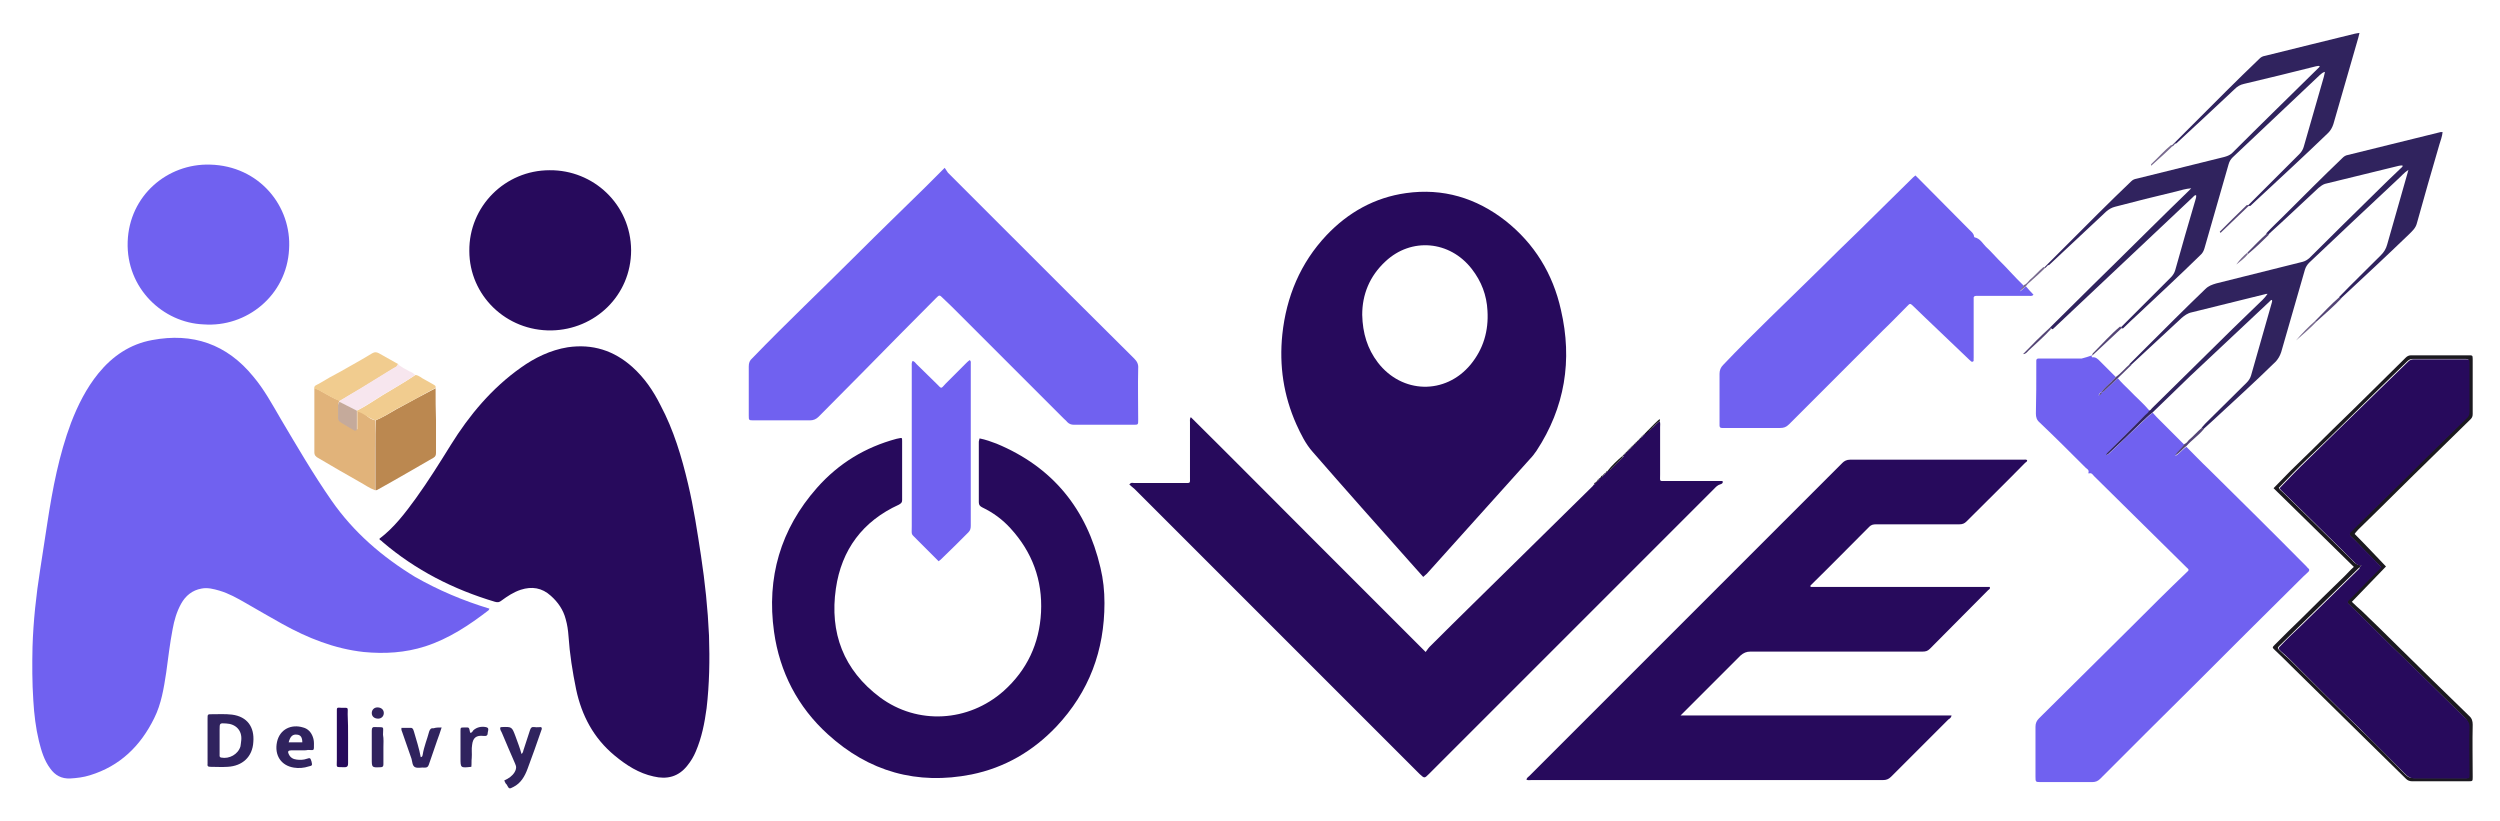
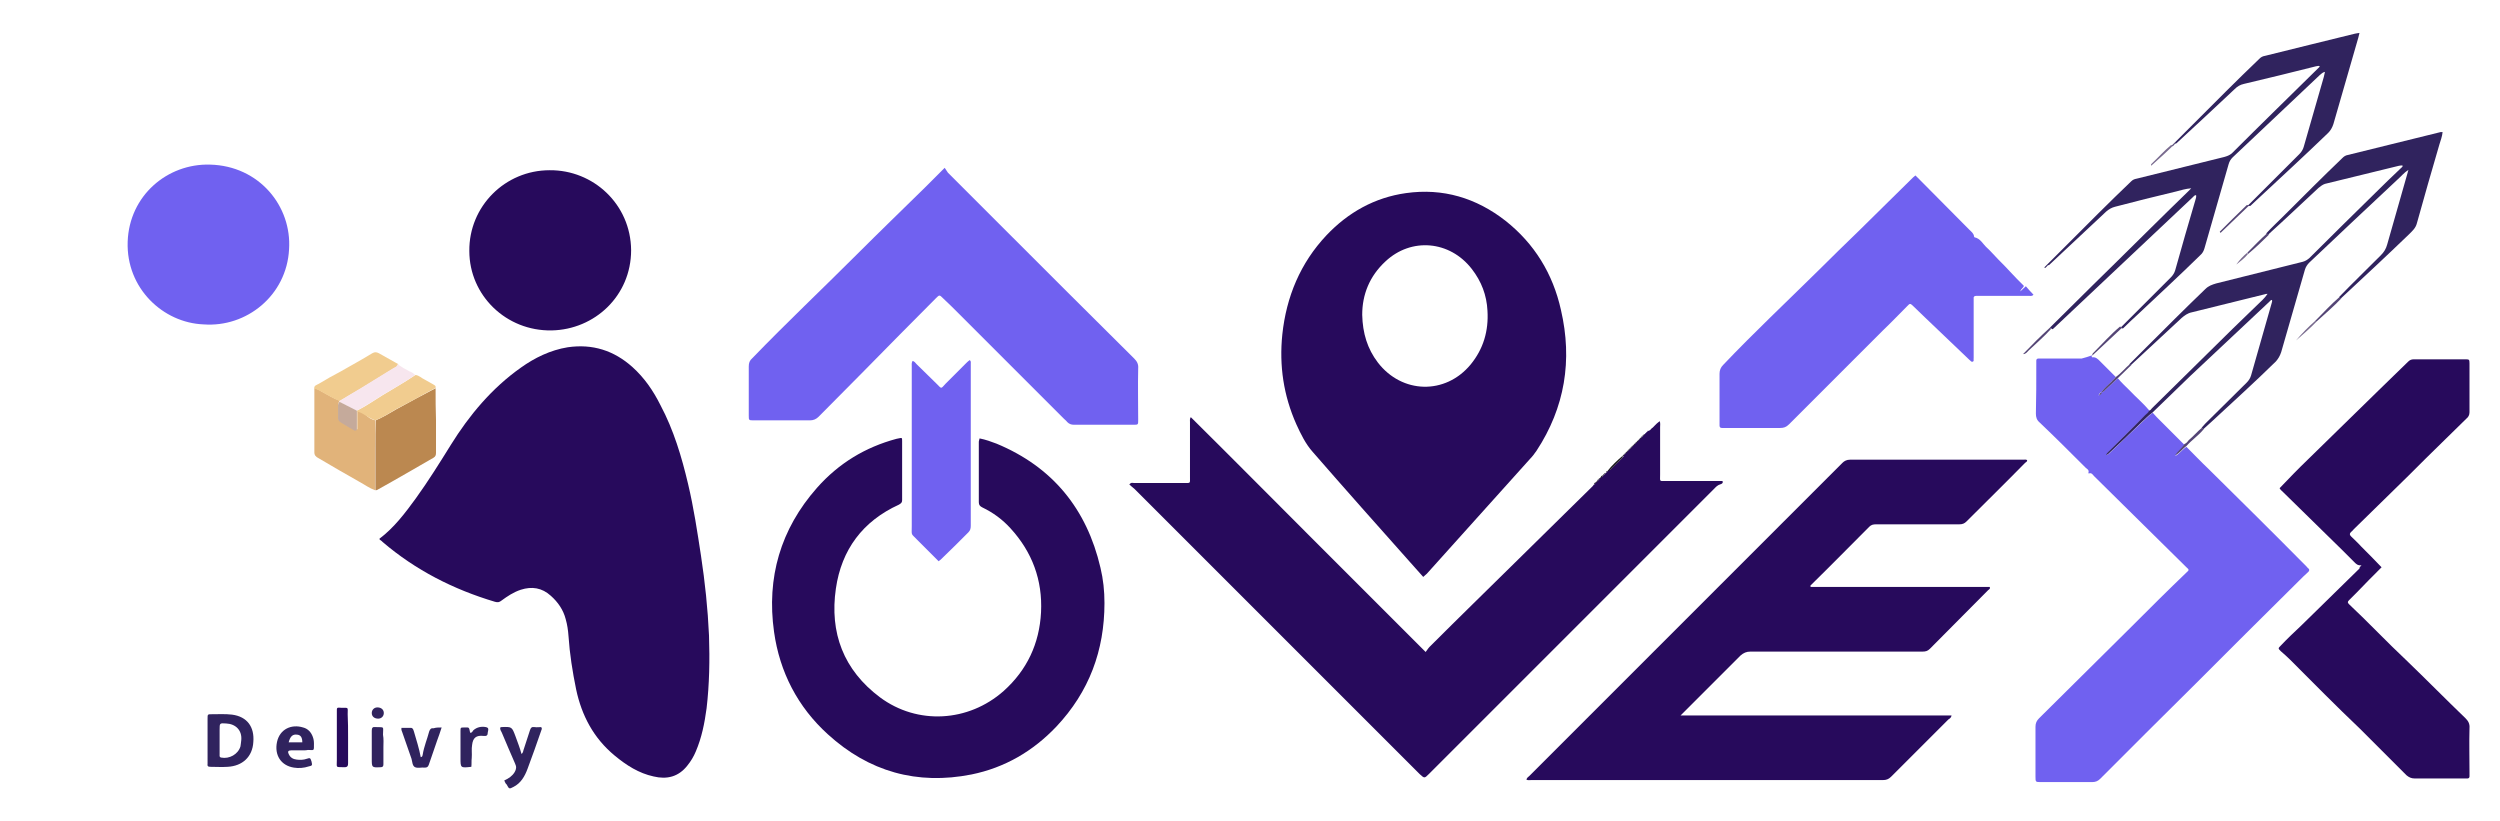
<svg xmlns="http://www.w3.org/2000/svg" version="1.1" id="Layer_1" x="0px" y="0px" viewBox="0 0 622.7 204.4" style="enable-background:new 0 0 622.7 204.4;" xml:space="preserve">
  <style type="text/css">
	.st0{fill:#7061F0;}
	.st1{fill:#270A5C;}
	.st2{fill:#30235E;}
	.st3{fill:#1B191F;}
	.st4{fill:#BB8850;}
	.st5{fill:#E1B37A;}
	.st6{fill:#F1CC8F;}
	.st7{fill:#F7E6EE;}
	.st8{fill:#544575;}
	.st9{fill:#786A8E;}
	.st10{fill:#C5AA9B;}
</style>
-   <path class="st0" d="M121.9,151.6c-0.1,0.2-0.1,0.3-0.2,0.4c-4.8,3.7-9.9,7.1-15.8,9c-5,1.6-10.1,1.9-15.3,1.4  c-7.3-0.8-14-3.5-20.3-7c-3.1-1.7-6.1-3.5-9.1-5.2c-2.1-1.2-4.2-2.4-6.6-3.1c-1.4-0.4-2.9-0.8-4.4-0.5c-2.3,0.4-4,1.8-5.1,3.8  c-1.1,2-1.7,4.1-2.1,6.3c-0.7,3.6-1.1,7.2-1.6,10.8c-0.6,3.9-1.2,7.8-3,11.4c-3.4,6.9-8.5,11.9-16,14.2c-1.6,0.5-3.2,0.7-4.9,0.8  c-2.2,0.1-3.8-0.8-5-2.5c-1.5-2-2.2-4.4-2.8-6.8c-0.8-3.3-1.2-6.7-1.4-10.1c-0.3-4.5-0.3-9-0.2-13.4c0.2-6.4,0.9-12.9,1.9-19.2  c0.6-3.9,1.2-7.8,1.8-11.7c1.3-8.5,2.9-16.9,5.9-24.9c1.7-4.4,3.8-8.6,6.8-12.3c3.5-4.3,7.9-7.3,13.4-8.3c10.1-1.9,18.6,1,25.2,9.1  c2.7,3.2,4.7,6.9,6.8,10.5c4.1,6.9,8.1,13.8,12.7,20.4c5.5,7.9,12.6,14,20.8,19C109.2,147,115.3,149.6,121.9,151.6z" />
  <path class="st1" d="M94.5,134.2c3.7-2.8,6.4-6.4,9.1-10.1c3.1-4.3,5.9-8.8,8.7-13.3c4.6-7.4,10.2-14.1,17.4-19.2  c3.5-2.5,7.4-4.4,11.7-5.1c6.2-0.9,11.5,0.8,16.1,4.9c3,2.7,5.2,5.9,7,9.5c3.3,6.2,5.3,12.9,6.9,19.7c1.4,5.9,2.3,11.9,3.2,17.8  c1,6.6,1.7,13.2,2,19.9c0.2,6.1,0.1,12.1-0.6,18.1c-0.5,3.7-1.2,7.3-2.7,10.8c-0.5,1.2-1.2,2.4-2.1,3.5c-2.2,2.8-5.1,3.5-8.4,2.7  c-3.7-0.8-6.8-2.8-9.7-5.2c-5.2-4.3-8.2-9.9-9.6-16.5c-0.9-4.4-1.6-8.8-1.9-13.3c-0.1-1.4-0.3-2.8-0.7-4.2c-0.6-2.3-1.9-4.2-3.7-5.8  c-2.2-2-4.7-2.4-7.5-1.5c-1.8,0.6-3.3,1.6-4.8,2.7c-0.5,0.4-0.9,0.5-1.6,0.3c-10.4-3.1-19.8-7.9-28-14.9c-0.2-0.2-0.4-0.4-0.6-0.5  C94.6,134.5,94.6,134.4,94.5,134.2z" />
  <path class="st1" d="M486.1,178.2c-0.1,0.6-0.5,0.8-0.8,1c-4.8,4.8-9.5,9.5-14.3,14.3c-0.6,0.6-1.2,0.8-2,0.8c-29.2,0-58.4,0-87.6,0  c-0.4,0-0.8,0.1-1.2-0.1c0.1-0.5,0.5-0.7,0.7-0.9c26-26,52-52,78-78c0.5-0.5,1.1-0.8,1.9-0.8c14.4,0,28.8,0,43.2,0  c0.3,0,0.6-0.1,0.9,0.1c0.1,0.4-0.3,0.5-0.5,0.7c-4.8,4.9-9.7,9.7-14.6,14.6c-0.5,0.5-1,0.7-1.8,0.7c-6.9,0-13.8,0-20.7,0  c-0.7,0-1.2,0.1-1.7,0.6c-4.8,4.8-9.6,9.7-14.5,14.5c-0.1,0.1-0.2,0.2-0.2,0.3c0,0,0,0.1,0.1,0.1c0,0,0.1,0.1,0.1,0.1  c14.9,0,29.7,0,44.5,0c0.2,0.5-0.2,0.6-0.4,0.8c-4.8,4.9-9.7,9.7-14.5,14.6c-0.6,0.6-1.1,0.7-1.9,0.7c-14.3,0-28.5,0-42.8,0  c-1,0-1.7,0.3-2.5,1c-4.6,4.6-9.2,9.2-13.8,13.8c-0.3,0.3-0.6,0.6-1.1,1.1C441.4,178.2,463.7,178.2,486.1,178.2z" />
  <path class="st1" d="M413.4,104.9c0.2,0.5,0.1,1,0.1,1.5c0,3.9,0,7.9,0,11.8c0,1.9-0.3,1.6,1.7,1.6c4.6,0,9.2,0,13.7,0  c0.1,0,0.1,0.1,0.2,0.1c0.1,0.4-0.2,0.6-0.5,0.7c-0.8,0.2-1.2,0.7-1.7,1.2c-23.7,23.7-47.3,47.3-71,71c-1.1,1.1-1.1,1.1-2.3,0  c-23.7-23.7-47.3-47.3-71-71c-0.4-0.4-0.9-0.7-1.3-1.1c0.4-0.6,0.8-0.4,1.1-0.4c4.2,0,8.3,0,12.5,0c1.7,0,1.5,0.2,1.5-1.5  c0-4.6,0-9.1,0-13.7c0-0.3-0.1-0.7,0.2-1.2c9.8,9.7,19.5,19.5,29.2,29.2c9.7,9.7,19.4,19.4,29.3,29.3c0.4-0.5,0.6-0.9,1-1.3  c7.3-7.3,14.7-14.5,22-21.7c6.2-6.1,12.4-12.2,18.6-18.3c0.1-0.1,0.2-0.3,0.3-0.4c0.2-0.1,0.4-0.1,0.3-0.4c0,0,0,0,0,0  c0.2,0,0.3-0.1,0.3-0.3c0,0,0,0,0,0c0.2,0,0.3-0.1,0.3-0.3c0,0,0,0,0,0c0.2,0,0.3-0.1,0.3-0.3c0,0,0,0,0,0c0.2,0,0.3-0.1,0.3-0.3  c0,0,0,0,0,0c0.2,0,0.3-0.1,0.3-0.3c0,0,0,0,0,0c0.4,0,0.5-0.2,0.6-0.5c0,0,0,0,0,0c0.2,0,0.3-0.1,0.3-0.3c0,0,0,0,0,0  c0.2,0,0.3-0.1,0.3-0.3c0,0,0,0,0,0c0.2,0,0.3-0.1,0.3-0.3c0,0,0,0,0,0c0.2,0,0.3-0.1,0.3-0.3c0,0,0,0,0,0c0.2,0,0.4,0,0.6-0.2  c1-1,2.1-2,3.1-3.1c0.1-0.1,0.1-0.3,0.1-0.5c0,0,0,0,0,0c0.2,0,0.3-0.1,0.3-0.3c0,0,0,0,0,0c0.2,0,0.3-0.1,0.3-0.3c0,0,0,0,0,0  c0.2,0,0.3-0.1,0.3-0.3c0,0,0,0,0,0c0.2,0,0.3-0.1,0.3-0.3c0,0,0,0,0,0c0.2,0,0.3-0.1,0.3-0.3c0,0,0,0,0,0c0.2,0,0.3-0.1,0.3-0.3  c0,0,0,0,0,0c0.2,0,0.3-0.1,0.3-0.3c0,0,0,0,0,0c0.2,0,0.3-0.1,0.3-0.3c0,0,0,0,0,0c0.2,0,0.3-0.1,0.3-0.3c0,0,0,0,0,0  c0.2,0,0.3-0.1,0.3-0.3c0,0,0,0,0,0c0.2,0,0.3-0.1,0.3-0.3c0,0,0,0,0,0c0.2,0,0.3-0.1,0.3-0.3c0,0,0,0,0,0c0.2,0,0.3-0.1,0.3-0.3  c0,0,0,0,0,0c0.2,0,0.3-0.1,0.3-0.3c0,0,0,0,0,0c0.2,0,0.3-0.1,0.3-0.3c0,0,0,0,0,0c0.2,0,0.3-0.1,0.3-0.3c0,0,0,0,0,0  c0.2,0,0.3-0.1,0.3-0.3c0,0,0,0,0,0c0.2,0,0.3-0.1,0.3-0.3c0,0,0,0,0,0c0.2,0,0.3-0.1,0.3-0.3c0,0,0,0,0,0c0.2,0,0.3-0.1,0.3-0.3  c0,0,0,0,0,0c0.5,0.1,0.8-0.4,1.1-0.7C411.6,106.7,412.4,105.6,413.4,104.9z" />
  <path class="st1" d="M354.5,143.7c-1.1-1.2-2.2-2.5-3.3-3.7c-8.1-9.1-16.2-18.2-24.2-27.4c-1.8-2-3-4.5-4.1-6.9  c-3.2-7.2-4.3-14.6-3.5-22.4c1-9.4,4.5-17.8,11-24.7c5.4-5.7,12-9.4,19.8-10.5c9.2-1.3,17.5,1.2,24.8,6.9  c7.2,5.7,11.8,13.2,13.8,22.2c2.9,12.5,1,24.3-6.1,35.1c-0.5,0.7-1,1.4-1.6,2c-8.6,9.5-17.1,19.1-25.7,28.6  C355.1,143.1,354.9,143.4,354.5,143.7z M339.3,78.4c0.1,4.6,1.3,8.5,3.9,11.9c6,7.8,16.8,8.1,23.1,0.5c3.2-3.9,4.5-8.4,4.2-13.4  c-0.2-3.9-1.5-7.3-3.9-10.4c-5.5-7.1-15.1-7.9-21.5-1.9C341.1,68.8,339.3,73.4,339.3,78.4z" />
  <path class="st1" d="M244,109.2c1.5,0.3,2.9,0.8,4.2,1.3c14,5.8,22.5,16.3,25.9,30.9c0.7,2.9,1,5.8,1,8.8c0,11.8-3.8,22.1-12,30.8  c-5.8,6.1-12.8,10.2-21.1,11.9c-13.6,2.7-25.6-0.7-35.8-10c-7.5-6.8-12-15.5-13.4-25.5c-1.9-13.5,1.6-25.6,10.7-35.9  c5.4-6.1,12-10.1,19.8-12.2c0.2,0,0.3-0.1,0.5-0.1c0.9-0.2,0.9-0.2,0.9,0.7c0,4.9,0,9.8,0,14.7c0,0.6-0.3,0.8-0.8,1.1  c-9,4.1-14.3,11.2-15.7,20.9c-1.6,11,1.9,20.3,11,27.1c9.3,6.9,22,6.2,30.8-1.6c5.8-5.2,8.9-11.8,9.3-19.6c0.4-8-2.2-15-7.6-20.9  c-2-2.2-4.3-3.9-7-5.2c-0.6-0.3-0.9-0.6-0.9-1.3c0-5,0-10,0-15.1C243.9,109.6,243.9,109.5,244,109.2z" />
  <path class="st0" d="M521.1,88.5c-0.1,0.2-0.2,0.5,0.1,0.5c0.8-0.1,1.3,0.4,1.8,0.9c1.3,1.3,2.7,2.7,4,4c-0.2,0.4-0.6,0.7-1,1.1  c-0.8,0.9-1.8,1.7-2.6,2.7c-0.3,0.1-0.5,0.3-0.7,0.8c0.5-0.2,0.7-0.4,0.7-0.8c0.5,0,0.7-0.4,1.1-0.7c1-0.9,2-1.9,3-2.8  c0.9,1.1,2,2.1,3,3.1c1.6,1.7,3.4,3.2,4.9,5c-0.2,0.5-0.6,0.8-1,1.1c-3,3-6.1,6-9.1,9.1c-0.2,0.2-0.5,0.4-0.6,0.9  c0.3-0.2,0.4-0.3,0.6-0.4c2.7-2.6,5.4-5.2,8.2-7.8c0.9-0.8,1.7-1.7,2.7-2.4c0.3,0.4,0.7,0.7,1,1.1c2.3,2.3,4.6,4.6,6.9,6.9  c-0.6,1.1-1.7,1.7-2.3,2.8c1.1-0.6,1.8-1.7,2.8-2.3c1.8,1.8,3.6,3.7,5.5,5.5c8.2,8.1,16.4,16.2,24.5,24.4c0.1,0.1,0.2,0.3,0.4,0.4  c0.3,0.3,0.2,0.5,0,0.8c-0.8,0.7-1.6,1.5-2.3,2.2c-4.5,4.4-8.9,8.9-13.4,13.3c-8.3,8.3-16.6,16.6-25,24.9  c-3.7,3.7-7.5,7.5-11.2,11.2c-0.6,0.6-1.2,0.8-2,0.8c-4.2,0-8.4,0-12.7,0c-1.4,0-1.4,0-1.4-1.4c0-4.1,0-8.3,0-12.4  c0-0.9,0.3-1.5,0.9-2.1c7.7-7.6,15.4-15.3,23.1-22.9c4.5-4.5,9-9,13.6-13.4c0.7-0.6,0.7-0.7,0-1.3c-7.7-7.6-15.3-15.1-23-22.7  c-0.3-0.3-0.6-0.9-1.2-0.7c-0.1,0-0.3,0.1-0.2-0.2c0.2-0.7-0.4-0.9-0.7-1.2c-3.8-3.8-7.6-7.6-11.5-11.3c-0.7-0.6-0.9-1.3-0.9-2.2  c0.1-4,0.1-8.1,0.1-12.1c0-0.4,0-0.7,0-1.1c0-0.3,0.2-0.5,0.5-0.5c0.4,0,0.7,0,1.1,0c3.2,0,6.5,0,9.7,0  C519.4,89.1,520.2,88.8,521.1,88.5C521.1,88.6,521.1,88.5,521.1,88.5z" />
  <path class="st0" d="M235.3,41.8c0.3,0.4,0.5,0.8,0.8,1.2c4.2,4.2,8.4,8.4,12.6,12.6c11.3,11.3,22.5,22.5,33.8,33.7  c0.7,0.7,1.1,1.4,1,2.5c-0.1,4.3,0,8.5,0,12.8c0,1.2,0,1.2-1.2,1.2c-4.9,0-9.9,0-14.8,0c-0.7,0-1.2-0.2-1.7-0.7  c-0.2-0.3-0.5-0.5-0.8-0.8c-8.7-8.7-17.4-17.4-26.1-26.1c-1.3-1.3-2.6-2.6-4-3.9c-0.9-0.9-0.9-0.9-1.8,0c-6,6-11.9,12-17.9,18.1  c-3.8,3.8-7.5,7.6-11.3,11.4c-0.6,0.6-1.3,0.9-2.1,0.9c-4.7,0-9.3,0-14,0c-1.3,0-1.3,0-1.3-1.2c0-4.1,0-8.2,0-12.2  c0-0.9,0.2-1.5,0.9-2.1c8.5-8.8,17.4-17.2,26.1-25.9c5.6-5.6,11.3-11.1,17-16.7C232.1,45,233.6,43.5,235.3,41.8z" />
  <path class="st0" d="M504.6,71.3c0.6,0.7,1.2,1.4,1.9,2.1c-0.3,0.4-0.7,0.3-1,0.3c-4.1,0-8.3,0-12.4,0c-0.3,0-0.6,0-0.9,0  c-0.4,0-0.7,0.2-0.6,0.7c0,0.3,0,0.6,0,0.9c0,4.5,0,9.1,0,13.6c0,0.1,0,0.2,0,0.3c-0.1,0.3,0.2,0.8-0.3,0.9  c-0.3,0.1-0.5-0.3-0.8-0.5c-3.7-3.5-7.4-7.1-11.1-10.6c-0.9-0.9-1.9-1.8-2.8-2.7c-0.9-0.9-0.9-0.7-1.7,0.1c-2,2-3.9,4-5.9,5.9  c-7.8,7.8-15.6,15.6-23.4,23.4c-0.7,0.7-1.3,0.9-2.2,0.9c-4.5,0-9.1,0-13.6,0c-0.3,0-0.6,0-0.9,0c-0.4,0-0.6-0.2-0.6-0.6  c0-0.3,0-0.5,0-0.8c0-4,0-8.1,0-12.1c0-0.9,0.3-1.6,0.9-2.2c7.7-8.1,15.9-15.8,23.9-23.7c3.2-3.2,6.5-6.4,9.8-9.6  c4.5-4.5,9.1-8.9,13.6-13.4c0.2-0.2,0.4-0.3,0.6-0.5c0.3,0.3,0.6,0.6,0.9,0.9c4.2,4.2,8.3,8.4,12.5,12.6c0.5,0.5,1.1,0.9,1.2,1.7  c0,0.1,0.1,0.2,0.1,0.2c1.5,0.3,2.1,1.7,3.1,2.6c1,0.9,1.9,2,2.9,3c1,1,2,2,2.9,3c1.1,1.2,2.2,2.3,3.4,3.5c-0.1,0.5-0.7,0.7-0.9,1.4  C503.8,72,504.2,71.7,504.6,71.3z" />
  <path class="st1" d="M136.9,42.4c10.9-0.1,20.2,8.5,20.3,19.9c0,11.4-9.1,19.8-19.8,20c-11.3,0.2-20.5-8.7-20.5-19.8  C116.8,51.4,125.8,42.4,136.9,42.4z" />
  <path class="st0" d="M50.7,80.8c-10.1-0.4-19.3-9-18.9-20.6c0.4-11.5,9.9-19.5,20.5-19.2c12.3,0.3,20.4,10.4,19.7,21.1  C71.4,73.6,61.4,81.6,50.7,80.8z" />
  <path class="st2" d="M510.6,81.6c3.6-3.5,7.1-7.1,10.7-10.6c1.8-1.8,3.7-3.6,5.5-5.4c6.1-6,12.1-12,18.2-17.9  c0.2-0.2,0.4-0.4,0.8-0.8c-1.4,0.1-2.6,0.5-3.8,0.8c-5.1,1.2-10.2,2.5-15.2,3.8c-0.8,0.2-1.5,0.6-2.2,1.2  c-4.7,4.4-9.5,8.9-14.2,13.3c-0.4,0-0.6,0.4-0.8,0.6c-0.1,0.1-0.3,0.2-0.4,0c4.5-4.5,9-9,13.5-13.5c2.7-2.7,5.4-5.3,8.1-7.9  c0.4-0.4,0.8-0.6,1.4-0.7c7.3-1.8,14.5-3.6,21.8-5.4c0.7-0.2,1.3-0.4,1.9-0.9c7.2-7.2,14.5-14.3,21.7-21.4c0.1-0.1,0.2-0.2,0.2-0.3  c-0.3-0.2-0.6,0-0.9,0c-6,1.5-12,3-18,4.4c-0.9,0.2-1.6,0.6-2.3,1.3c-4.8,4.5-9.6,9-14.5,13.5c-0.4,0-0.6,0.4-0.8,0.6  c-0.1,0.1-0.3,0.2-0.4,0c4.5-4.5,9.1-9.1,13.6-13.6c2.7-2.7,5.5-5.4,8.3-8.1c0.4-0.4,0.8-0.6,1.4-0.7c7.4-1.8,14.8-3.7,22.3-5.5  c0.3-0.1,0.7-0.1,1.2-0.2c-0.1,0.5-0.2,0.8-0.3,1.2c-2.1,7.2-4.1,14.3-6.2,21.5c-0.3,0.9-0.7,1.6-1.3,2.2  c-5.9,5.7-11.9,11.2-17.9,16.8c-0.5,0.5-1,0.9-1.5,1.4c-0.2,0-0.5,0-0.7,0c4.3-4.3,8.6-8.6,12.9-12.9c0.5-0.5,0.9-1.1,1.1-1.8  c1.7-5.8,3.3-11.6,5-17.4c0.1-0.4,0.2-0.8,0.3-1.3c-0.6,0.1-0.9,0.5-1.3,0.8c-7.2,6.8-14.5,13.7-21.7,20.5c-0.5,0.5-0.8,1-1,1.7  c-2,7-4,13.9-6,20.9c-0.2,0.7-0.5,1.3-1.1,1.8c-5.1,5-10.3,9.8-15.4,14.6c-1.3,1.2-2.6,2.4-3.8,3.6c-0.2,0-0.4,0-0.5-0.3  c1.5-1.5,3-3,4.6-4.6c2.6-2.6,5.2-5.2,7.8-7.8c0.5-0.5,0.9-1.1,1.1-1.8c1.6-5.8,3.3-11.6,5-17.4c0.1-0.4,0.3-0.8,0.2-1.3  c-0.4,0-0.6,0.3-0.8,0.5c-7.5,7.1-15.1,14.2-22.6,21.3c-4,3.8-8.1,7.6-12.1,11.4c-0.1,0.1-0.2,0.2-0.3,0.2  C510.8,81.7,510.7,81.7,510.6,81.6z" />
  <path class="st2" d="M536.1,102.8c-1,0.7-1.8,1.6-2.7,2.4c-2.7,2.6-5.4,5.2-8.2,7.8c-0.1,0.1-0.3,0.2-0.6,0.4  c0.1-0.5,0.4-0.7,0.6-0.9c3-3,6.1-6,9.1-9.1c0.3-0.3,0.8-0.6,1-1.1c0.3-0.1,0.5-0.3,0.7-0.6c2.1-2.1,4.3-4.2,6.4-6.3  c4.6-4.5,9.1-9,13.7-13.5c2-2,4.1-3.9,6.1-5.9c0.9-0.9,1.8-1.6,2.6-2.8c-0.3,0-0.5,0-0.7,0.1c-6.1,1.5-12.1,3-18.2,4.5  c-1,0.2-1.8,0.8-2.5,1.4c-4.2,3.9-8.4,7.8-12.6,11.7c-0.2,0-0.4,0-0.4-0.2c1.4-1.4,2.7-2.7,4.1-4.1c4.9-4.9,9.8-9.8,14.8-14.6  c0.8-0.8,1.7-1.1,2.7-1.4c7.2-1.8,14.4-3.6,21.6-5.4c0.7-0.2,1.1-0.5,1.6-0.9c5.5-5.5,11-10.9,16.5-16.3c2-2,4.1-4,6.2-6  c0.2-0.2,0.5-0.4,0.6-0.7c-0.3-0.2-0.7,0-1,0c-6.1,1.5-12.2,3-18.4,4.5c-0.6,0.2-1.1,0.6-1.6,1c-4.2,3.9-8.3,7.8-12.5,11.6  c-0.2,0-0.4,0-0.5-0.3c1.4-1.5,2.9-2.9,4.4-4.4c4.8-4.8,9.6-9.6,14.5-14.3c0.4-0.4,0.8-0.7,1.4-0.8c7.7-1.9,15.4-3.8,23.1-5.7  c0.1,0,0.3,0,0.5,0c-0.1,1.1-0.5,2.1-0.8,3.1c-1.9,6.5-3.8,13.1-5.6,19.6c-0.3,1.2-1.1,1.9-1.9,2.7c-5.6,5.4-11.3,10.7-17,16  c-0.2,0-0.4-0.1-0.5-0.3c3.4-3.5,6.9-6.9,10.4-10.4c0.8-0.8,1.3-1.6,1.6-2.7c1.7-6,3.4-12,5.1-17.9c0-0.2,0.1-0.3,0.2-0.7  c-1.1,0.7-1.8,1.6-2.6,2.3c-7.4,6.9-14.8,13.9-22.1,20.8c-0.5,0.5-0.9,1.1-1.1,1.8c-2,6.8-3.9,13.7-5.9,20.5  c-0.3,0.9-0.7,1.6-1.3,2.3c-5.2,5.1-10.6,10-16,15c-0.7,0.6-1.4,1.3-2.1,1.9c-0.1-0.1-0.2-0.2-0.4-0.4c0.3-0.3,0.6-0.7,0.9-1  c3.4-3.4,6.9-6.8,10.3-10.2c0.5-0.5,0.9-1.1,1.1-1.8c1.7-6,3.4-11.9,5.1-17.9c0.1-0.3,0.2-0.6,0.1-0.9c-0.3,0-0.5,0.3-0.6,0.4  c-6.6,6.2-13.1,12.3-19.7,18.5C542.5,96.6,539.3,99.7,536.1,102.8z" />
  <path class="st0" d="M227.3,89.9c0.5,0.1,0.7,0.5,1,0.8c1.7,1.6,3.3,3.3,5,4.9c1.3,1.3,1,1.3,2.2,0c1.7-1.7,3.4-3.4,5-5  c0.3-0.3,0.6-0.6,1-0.9c0.4,0.2,0.3,0.6,0.3,0.8c0,13.5,0,26.9,0,40.4c0,0.7-0.1,1.2-0.6,1.7c-2.3,2.3-4.6,4.6-6.9,6.8  c-0.1,0.1-0.3,0.2-0.5,0.4c-1.8-1.8-3.5-3.5-5.2-5.2c-1.8-1.9-1.5-1-1.5-3.6c0-13.2,0-26.5,0-39.7C227.1,90.9,227,90.4,227.3,89.9z" />
-   <path class="st3" d="M586.5,133c2.7,2.7,5.3,5.5,7.8,8.1c-2.7,2.8-5.6,5.8-8.5,8.8c0.8,0.8,1.7,1.6,2.5,2.3c3,2.9,6,5.8,8.9,8.7  c5.9,5.8,11.8,11.6,17.8,17.4c0.7,0.6,0.9,1.3,0.9,2.2c-0.1,4.3,0,8.7,0,13c0,1.1,0,1.1-1.1,1.1c-4.7,0-9.3,0-14,0  c-0.6,0-1.1-0.2-1.5-0.6c-3.5-3.4-7-6.9-10.5-10.3c-6-5.9-12-11.8-18-17.7c-1.4-1.4-2.8-2.8-4.2-4.1c-0.6-0.6-0.7-0.6,0-1.3  c2.2-2.2,4.4-4.4,6.6-6.5c3.6-3.6,7.2-7.1,10.8-10.6c0.7-0.7,1.4-1.5,2.3-2.3c-6.7-6.5-13.3-13.1-20-19.6c1.5-1.5,2.9-3,4.3-4.4  c3.5-3.4,7-6.8,10.5-10.3c6.1-5.9,12.1-11.9,18.1-17.8c0.4-0.4,0.8-0.6,1.4-0.6c4.8,0,9.5,0,14.3,0c0.9,0,1,0,1,0.9  c0,4.6,0,9.1,0,13.7c0,0.5-0.1,0.9-0.5,1.3c-4.8,4.7-9.6,9.4-14.4,14.1c-2.9,2.9-5.8,5.7-8.7,8.6c-1.6,1.6-3.3,3.2-4.9,4.8  C587.1,132.3,586.7,132.6,586.5,133z M588.2,140.8c-0.4,0.4-0.5,0.6-0.7,0.7c-3.3,3.3-6.7,6.5-10,9.8c-1.5,1.5-3.1,3-4.6,4.5  c-1.7,1.6-3.3,3.3-5,4.9c-0.7,0.7-0.7,0.7,0,1.4c0.7,0.7,1.5,1.4,2.3,2.1c5.8,5.7,11.5,11.5,17.3,17.1c4,3.8,7.9,7.8,11.7,11.7  c0.6,0.6,1.2,0.8,2,0.8c4.1,0,8.3,0,12.4,0c0.3,0,0.5,0,0.8,0c0.3,0,0.5-0.2,0.5-0.5c0-0.4,0-0.7,0-1.1c0-3.6,0-7.3,0-10.9  c0-1-0.3-1.8-1-2.5c-4.9-4.8-9.8-9.7-14.8-14.5c-4.8-4.6-9.4-9.4-14.2-13.9c-0.4-0.4-0.4-0.6,0-1c0.6-0.6,1.3-1.3,1.9-1.9  c2.1-2.1,4.2-4.2,6.2-6.3c-1.7-1.7-3.4-3.5-5.1-5.2c-0.8-0.8-1.6-1.7-2.5-2.5c-0.4-0.4-0.4-0.7,0-1.1c0.2-0.2,0.4-0.4,0.7-0.7  c3.1-3,6.2-6.1,9.3-9.1c2.9-2.9,5.8-5.8,8.7-8.6c3.3-3.3,6.7-6.5,10-9.8c0.5-0.5,0.8-0.9,0.8-1.6c0-4.1,0-8.2,0-12.2c0-1,0-1-1.1-1  c-4.3,0-8.5,0-12.8,0c-0.6,0-1,0.2-1.4,0.6c-2.4,2.4-4.9,4.7-7.3,7.1c-5.9,5.8-11.7,11.6-17.7,17.3c-2.4,2.3-4.7,4.7-7,7.1  c0.2,0.4,0.5,0.7,0.9,1c5,4.9,9.9,9.7,14.9,14.6c1,1,2,1.9,2.9,2.9C586.9,140.5,587.3,140.8,588.2,140.8z" />
  <path class="st4" d="M108.5,96.7c0,2.6,0,5.3,0.1,7.9c0,2.7,0,5.5,0,8.2c0,0.5-0.1,0.9-0.6,1.2c-4.7,2.7-9.3,5.4-14,8  c-0.1,0.1-0.3,0.1-0.5,0.1c0-3.6,0-7.2,0-10.7c0-2.2,0-4.5,0.1-6.7c1.8-0.8,3.5-1.8,5.2-2.8C101.9,100.2,105.2,98.4,108.5,96.7z" />
  <path class="st5" d="M93.5,104.7c0,2.2,0,4.5-0.1,6.7c0,3.6,0,7.2,0,10.7c-1.4-0.5-2.6-1.4-3.9-2.1c-3.4-1.9-6.8-3.9-10.2-5.9  c-0.6-0.3-1-0.7-1-1.4c0-5.3,0-10.6,0-15.9c0.8,0,1.3,0.4,2,0.8c1.4,0.8,2.8,1.6,4.3,2.2c0,0.1,0,0.2,0,0.2  c-0.3,0.2-0.3,0.4-0.3,0.7c0,1.1,0,2.2,0,3.3c0,0.6,0.3,0.9,0.8,1.1c1.1,0.7,2.1,1.3,3.2,1.9c0.2,0.1,0.3,0.1,0.7-0.1  c0-1.5,0-3,0-4.6c0.8,0.1,1.4,0.5,2,0.9C91.7,104,92.5,104.5,93.5,104.7z" />
  <path class="st6" d="M84.6,99.9c-1.5-0.6-2.9-1.4-4.3-2.2c-0.6-0.3-1.2-0.8-2-0.8c-0.2-0.9,0.6-1,1.1-1.3c1.8-1.1,3.6-2.1,5.5-3.1  c2.6-1.5,5.2-2.9,7.8-4.5c0.7-0.4,1.1-0.3,1.7,0c1.6,0.9,3.2,1.8,4.8,2.7c-0.1,0.7-0.8,0.8-1.2,1.1c-2.6,1.6-5.2,3.2-7.8,4.8  C88.3,97.7,86.4,98.8,84.6,99.9z" />
  <path class="st2" d="M51.7,184.5c0-1.8,0-3.7,0-5.5c0-1.1,0-1.1,1.1-1.1c1.7,0,3.3-0.1,5,0.1c3.8,0.5,5.6,3.1,5.3,6.8  c-0.2,3.7-2.7,6-6.4,6.2c-1.4,0.1-2.9,0-4.3,0c-0.6,0-0.8-0.2-0.7-0.8C51.7,188.4,51.7,186.5,51.7,184.5z M60.1,184.3  c0.2-2.4-1.4-4-3.8-4.1c-1.6-0.1-1.6-0.1-1.6,1.6c0,0.6,0,1.2,0,1.7c0,1.5,0,3,0,4.4c0,0.3-0.1,0.7,0.4,0.8c2,0.4,4.2-0.8,4.8-2.8  C60,185.5,60,184.9,60.1,184.3z" />
  <path class="st6" d="M93.5,104.7c-0.9-0.3-1.8-0.8-2.6-1.3c-0.6-0.4-1.3-0.8-2-0.9c0-0.1,0-0.1,0-0.2c2.2-1.1,4.2-2.5,6.3-3.8  c2.8-1.7,5.6-3.3,8.3-5.1c0.9,0.1,1.5,0.8,2.2,1.1c0.8,0.4,1.5,0.9,2.3,1.3c0.3,0.2,0.6,0.3,0.5,0.8c-3.3,1.8-6.5,3.6-9.8,5.3  C97,102.9,95.3,104,93.5,104.7z" />
  <path class="st7" d="M103.4,93.4c-2.7,1.9-5.5,3.4-8.3,5.1c-2.1,1.3-4.1,2.7-6.3,3.8c-1.4-0.7-2.9-1.5-4.3-2.2c0-0.1,0-0.2,0-0.2  c1.8-1.1,3.7-2.2,5.5-3.3c2.6-1.6,5.2-3.2,7.8-4.8c0.5-0.3,1.1-0.4,1.2-1.1c1,0.7,2,1.3,3,1.8C102.6,92.7,103,93,103.4,93.4z" />
  <path class="st2" d="M125.6,194.4c1.1-0.5,2-1.1,2.6-2.1c0.4-0.7,0.5-1.3,0.1-2.1c-1.1-2.5-2.2-5.1-3.3-7.7  c-0.2-0.4-0.5-0.8-0.4-1.3c0.1,0,0.2-0.1,0.3-0.1c2.6-0.1,2.6-0.1,3.5,2.3c0.5,1.4,1.1,2.9,1.5,4.4c0.5-0.4,0.4-0.9,0.6-1.3  c0.5-1.5,1-3.1,1.5-4.6c0.2-0.6,0.4-0.9,1.1-0.8c0.6,0.1,1.2,0,1.7,0c0.3,0.4,0.1,0.6,0,0.9c-1.1,3.2-2.2,6.3-3.4,9.5  c-0.7,1.9-1.7,3.6-3.5,4.5c-1.1,0.6-1.1,0.5-1.7-0.6C125.9,195.2,125.8,194.8,125.6,194.4z" />
  <path class="st2" d="M75.1,186.9c-0.9,0-1.7,0-2.6,0c-0.7,0-0.9,0.3-0.6,0.9c0.4,0.9,1.1,1.3,2,1.4c0.8,0.1,1.7,0.1,2.5-0.2  c0.9-0.3,0.9-0.2,1.2,0.7c0.3,1.1,0,1-0.7,1.2c-1.2,0.4-2.5,0.5-3.7,0.3c-3.2-0.5-4.9-3.1-4.2-6.4c0.7-3.2,3.6-4.5,6.5-3.6  c1.2,0.3,2,1.2,2.4,2.3c0.2,0.5,0.3,1.1,0.3,1.7c0,2,0.1,1.6-1.5,1.6C76.3,186.9,75.7,186.9,75.1,186.9z M71.9,184.9  c1.2,0,2.3,0,3.4,0c0-1.2-0.4-1.8-1.2-1.9C72.9,182.8,72.3,183.4,71.9,184.9z" />
  <path class="st2" d="M110,181.2c-0.4,1.2-0.7,2.2-1.1,3.2c-0.7,2-1.4,4-2.1,6.1c-0.2,0.5-0.4,0.7-1,0.7c-0.8-0.1-1.7,0.2-2.4-0.1  c-0.7-0.3-0.7-1.4-0.9-2.1c-0.8-2.2-1.5-4.4-2.3-6.6c-0.1-0.3-0.3-0.6-0.2-1.1c0.6,0,1.3,0,2,0c0.7-0.1,0.9,0.2,1.1,0.9  c0.6,2.1,1.3,4.2,1.7,6.4c0.5-0.1,0.4-0.4,0.5-0.7c0.3-1.9,1.1-3.8,1.6-5.7c0.2-0.6,0.5-0.9,1.1-0.8  C108.6,181.2,109.2,181.2,110,181.2z" />
  <path class="st1" d="M86.7,183.7c0,2.1,0,4.3,0,6.4c0,0.6-0.1,1-0.9,1c-2.3-0.1-1.9,0.3-1.9-1.8c0-4,0-8,0-11.9  c0-1.2-0.1-1.2,1.2-1.1c1.8,0,1.5-0.2,1.5,1.6C86.7,179.8,86.7,181.8,86.7,183.7z" />
  <path class="st2" d="M117.4,191c-2.7,0.3-2.7,0.3-2.7-2.2c0-2.2,0-4.4,0-6.6c0-1,0-1,0.9-1c1.3,0,1.2-0.2,1.5,1.3  c0.5,0.1,0.6-0.4,0.8-0.6c0.9-0.8,2-1,3.1-0.8c0.5,0.1,0.7,0.3,0.6,0.8c0,0.2-0.1,0.3-0.1,0.5c0,0.8-0.3,1-1.1,0.9  c-1.8-0.2-2.6,0.5-2.8,2.2c-0.2,1.1,0,2.2-0.1,3.3C117.4,189.6,117.5,190.3,117.4,191z" />
  <path class="st2" d="M95.5,186.1c0,1.4,0,2.9,0,4.3c0,0.5-0.2,0.7-0.7,0.7c-2.2,0.1-2.2,0.1-2.2-2.1c0-2.3,0-4.6,0-7  c0-0.7,0.2-1,0.9-0.9c2.4,0.1,1.9-0.3,1.9,1.9C95.6,184.1,95.5,185.1,95.5,186.1z" />
  <path class="st2" d="M95.6,177.6c0,0.8-0.6,1.4-1.4,1.4c-0.9,0-1.6-0.5-1.6-1.4c0-0.8,0.6-1.4,1.4-1.4  C95,176.2,95.6,176.8,95.6,177.6z" />
  <path class="st8" d="M559.6,51.1c0.2,0,0.5,0,0.7,0c-2.4,2.3-4.8,4.6-7.2,6.9c-0.1-0.1-0.2-0.2-0.2-0.3  C555.1,55.5,557.3,53.3,559.6,51.1z" />
  <path class="st8" d="M528.1,81.3c0.1,0.2,0.3,0.3,0.5,0.3c-2.5,2.3-5,4.7-7.5,7c0,0,0,0,0,0c0.1-0.2,0-0.5,0.3-0.7  C523.6,85.7,525.7,83.3,528.1,81.3z" />
  <path class="st8" d="M548.5,106.5c0.1,0.1,0.2,0.2,0.4,0.4c-1.3,1.6-3,2.7-4.3,4.2c-1,0.7-1.7,1.8-2.8,2.3c0.6-1.1,1.7-1.7,2.3-2.8  c0.5-0.2,0.8-0.6,1.1-1C546.3,108.7,547.3,107.5,548.5,106.5z" />
-   <path class="st9" d="M509,66.5c0.1,0.2,0.3,0.1,0.4,0c0.3-0.2,0.4-0.6,0.8-0.6c-1.6,1.7-3.3,3.2-5,4.7c-0.2,0.2-0.4,0.4-0.6,0.7  c-0.4,0.3-0.9,0.7-1.4,1.1c0.2-0.7,0.8-0.9,0.9-1.4c0.7-0.2,1-0.8,1.5-1.3C506.8,68.7,507.8,67.5,509,66.5z" />
  <path class="st8" d="M510.6,81.6c0.1,0.1,0.2,0.2,0.3,0.3c-1.7,1.9-3.7,3.6-5.6,5.4c-0.4,0.4-0.7,0.9-1.4,0.9  C506.1,85.9,508.3,83.7,510.6,81.6z" />
  <path class="st8" d="M530.5,90.7c0.1,0.2,0.3,0.2,0.4,0.2c-1.1,1.1-2.3,2.2-3.4,3.3c-1,0.9-2,1.9-3,2.8c-0.3,0.3-0.6,0.7-1.1,0.7  l0,0c0.7-1,1.7-1.8,2.6-2.7c0.3-0.4,0.7-0.6,1-1.1C528.3,93,529.3,91.7,530.5,90.7z" />
  <path class="st8" d="M582.7,74c0.1,0.2,0.3,0.3,0.5,0.3c-1.9,2-4,3.8-6.1,5.7c-0.1,0-0.3,0-0.4-0.1C578.7,77.9,580.6,75.8,582.7,74z  " />
  <path class="st9" d="M540.8,36.1c0.1,0.2,0.3,0.1,0.4,0c0.3-0.2,0.4-0.6,0.8-0.6c-1.9,2-4.1,3.9-6.2,5.8c0-0.1,0-0.2,0-0.4  C537.5,39.3,539,37.6,540.8,36.1z" />
  <path class="st8" d="M564.7,58.1c0.1,0.2,0.3,0.3,0.5,0.3c-1.7,1.7-3.5,3.4-5.3,4.9c0-0.1,0-0.3-0.1-0.4  C561.4,61.3,563,59.6,564.7,58.1z" />
  <path class="st9" d="M576.7,79.9c0.1,0,0.3,0,0.4,0.1c-1.6,1.7-3.4,3.2-5.2,4.8C573.4,83,575,81.4,576.7,79.9z" />
  <path class="st3" d="M404.2,113.5c0,0.2,0,0.4-0.1,0.5c-1,1-2,2.1-3.1,3.1c-0.2,0.2-0.4,0.2-0.6,0.2  C401.5,115.9,402.8,114.7,404.2,113.5z" />
-   <path class="st3" d="M413.4,104.9c-1.1,0.7-1.8,1.8-2.8,2.6c-0.3,0.3-0.6,0.7-1.1,0.7c1.2-1.2,2.3-2.4,3.5-3.5  C413.4,104.3,413.6,104.4,413.4,104.9z" />
  <path class="st9" d="M559.8,62.9c0,0.1,0,0.3,0.1,0.4c-0.8,1-1.9,1.8-2.9,2.6C557.8,64.8,558.7,63.8,559.8,62.9z" />
  <path class="st3" d="M399.3,118.4c-0.1,0.3-0.2,0.5-0.6,0.5C398.8,118.6,399,118.4,399.3,118.4z" />
  <path class="st3" d="M397.4,120.2c0.1,0.3-0.2,0.3-0.3,0.4C397,120.4,397.2,120.2,397.4,120.2z" />
  <path class="st3" d="M397.7,120c0,0.2-0.1,0.3-0.3,0.3C397.4,120.1,397.5,120,397.7,120z" />
  <path class="st3" d="M398,119.7c0,0.2-0.1,0.3-0.3,0.3C397.7,119.8,397.8,119.7,398,119.7z" />
  <path class="st3" d="M398.2,119.4c0,0.2-0.1,0.3-0.3,0.3C397.9,119.5,398,119.4,398.2,119.4z" />
  <path class="st3" d="M398.5,119.1c0,0.2-0.1,0.3-0.3,0.3C398.2,119.2,398.3,119.1,398.5,119.1z" />
  <path class="st3" d="M398.8,118.9c0,0.2-0.1,0.3-0.3,0.3C398.5,119,398.6,118.9,398.8,118.9z" />
  <path class="st3" d="M399.6,118.1c0,0.2-0.1,0.3-0.3,0.3C399.3,118.2,399.4,118.1,399.6,118.1z" />
  <path class="st3" d="M399.9,117.8c0,0.2-0.1,0.3-0.3,0.3C399.6,117.9,399.7,117.8,399.9,117.8z" />
-   <path class="st3" d="M400.2,117.6c0,0.2-0.1,0.3-0.3,0.3C399.9,117.7,400,117.6,400.2,117.6z" />
  <path class="st3" d="M400.4,117.3c0,0.2-0.1,0.3-0.3,0.3C400.1,117.4,400.2,117.3,400.4,117.3z" />
  <path class="st3" d="M409.6,108.2c0,0.2-0.1,0.3-0.3,0.3C409.3,108.3,409.4,108.2,409.6,108.2z" />
  <path class="st3" d="M404.5,113.3c0,0.2-0.1,0.3-0.3,0.3C404.2,113.4,404.3,113.3,404.5,113.3z" />
  <path class="st3" d="M404.7,113c0,0.2-0.1,0.3-0.3,0.3C404.5,113.1,404.6,113,404.7,113z" />
  <path class="st3" d="M405,112.7c0,0.2-0.1,0.3-0.3,0.3C404.7,112.9,404.8,112.8,405,112.7z" />
  <path class="st3" d="M405.3,112.5c0,0.2-0.1,0.3-0.3,0.3C405,112.6,405.1,112.5,405.3,112.5z" />
  <path class="st3" d="M405.5,112.2c0,0.2-0.1,0.3-0.3,0.3C405.3,112.3,405.4,112.2,405.5,112.2z" />
  <path class="st3" d="M405.8,111.9c0,0.2-0.1,0.3-0.3,0.3C405.6,112,405.6,112,405.8,111.9z" />
  <path class="st3" d="M406.1,111.7c0,0.2-0.1,0.3-0.3,0.3C405.8,111.8,405.9,111.7,406.1,111.7z" />
  <path class="st3" d="M406.4,111.4c0,0.2-0.1,0.3-0.3,0.3C406.1,111.5,406.2,111.4,406.4,111.4z" />
  <path class="st3" d="M409.3,108.4c0,0.2-0.1,0.3-0.3,0.3C409.1,108.5,409.2,108.5,409.3,108.4z" />
  <path class="st3" d="M408.8,109c0,0.2-0.1,0.3-0.3,0.3C408.5,109.1,408.6,109,408.8,109z" />
  <path class="st3" d="M406.9,110.9c0,0.2-0.1,0.3-0.3,0.3C406.6,111,406.7,110.9,406.9,110.9z" />
  <path class="st3" d="M407.2,110.6c0,0.2-0.1,0.3-0.3,0.3C406.9,110.7,407,110.6,407.2,110.6z" />
  <path class="st3" d="M407.4,110.3c0,0.2-0.1,0.3-0.3,0.3C407.2,110.4,407.3,110.3,407.4,110.3z" />
  <path class="st3" d="M407.7,110.1c0,0.2-0.1,0.3-0.3,0.3C407.4,110.2,407.5,110.1,407.7,110.1z" />
  <path class="st3" d="M408,109.8c0,0.2-0.1,0.3-0.3,0.3C407.7,109.9,407.8,109.8,408,109.8z" />
  <path class="st3" d="M408.2,109.5c0,0.2-0.1,0.3-0.3,0.3C408,109.6,408.1,109.5,408.2,109.5z" />
  <path class="st3" d="M408.5,109.2c0,0.2-0.1,0.3-0.3,0.3C408.2,109.4,408.3,109.3,408.5,109.2z" />
  <path class="st3" d="M409,108.7c0,0.2-0.1,0.3-0.3,0.3C408.8,108.8,408.9,108.7,409,108.7z" />
  <path class="st3" d="M406.6,111.1c0,0.2-0.1,0.3-0.3,0.3C406.4,111.2,406.5,111.1,406.6,111.1z" />
  <path class="st8" d="M523.5,97.7c0,0.4-0.2,0.6-0.7,0.8C523,98,523.2,97.8,523.5,97.7C523.5,97.7,523.5,97.7,523.5,97.7z" />
  <path class="st1" d="M588.2,140.8c-0.9,0.1-1.3-0.3-1.7-0.7c-1-1-2-2-2.9-2.9c-5-4.9-9.9-9.7-14.9-14.6c-0.3-0.3-0.7-0.6-0.9-1  c2.3-2.4,4.6-4.8,7-7.1c5.9-5.7,11.8-11.6,17.7-17.3c2.4-2.4,4.9-4.7,7.3-7.1c0.4-0.4,0.8-0.6,1.4-0.6c4.3,0,8.5,0,12.8,0  c1,0,1.1,0,1.1,1c0,4.1,0,8.2,0,12.2c0,0.7-0.3,1.2-0.8,1.6c-3.3,3.3-6.7,6.5-10,9.8c-2.9,2.9-5.8,5.8-8.7,8.6  c-3.1,3-6.2,6.1-9.3,9.1c-0.2,0.2-0.4,0.5-0.7,0.7c-0.4,0.4-0.4,0.7,0,1.1c0.8,0.8,1.7,1.6,2.5,2.5c1.7,1.7,3.4,3.4,5.1,5.2  c-2.1,2.1-4.2,4.2-6.2,6.3c-0.6,0.6-1.3,1.3-1.9,1.9c-0.4,0.4-0.4,0.6,0,1c4.8,4.5,9.4,9.4,14.2,13.9c5,4.8,9.8,9.7,14.8,14.5  c0.7,0.7,1.1,1.4,1,2.5c-0.1,3.6,0,7.3,0,10.9c0,0.4,0,0.7,0,1.1c0,0.3-0.2,0.5-0.5,0.5c-0.3,0-0.5,0-0.8,0c-4.1,0-8.3,0-12.4,0  c-0.8,0-1.4-0.3-2-0.8c-3.9-3.9-7.8-7.8-11.7-11.7c-5.9-5.6-11.6-11.4-17.3-17.1c-0.7-0.7-1.5-1.4-2.3-2.1c-0.7-0.7-0.7-0.7,0-1.4  c1.6-1.7,3.3-3.3,5-4.9c1.5-1.5,3.1-3,4.6-4.5c3.3-3.3,6.7-6.5,10-9.8C587.7,141.3,587.8,141.2,588.2,140.8z" />
  <path class="st10" d="M84.6,100.1c1.4,0.7,2.9,1.5,4.3,2.2c0,0.1,0,0.1,0,0.2c0,1.6,0,3.1,0,4.6c-0.3,0.2-0.5,0.2-0.7,0.1  c-1.1-0.6-2.2-1.3-3.2-1.9c-0.4-0.3-0.8-0.5-0.8-1.1c0-1.1,0-2.2,0-3.3C84.3,100.5,84.3,100.3,84.6,100.1z" />
</svg>